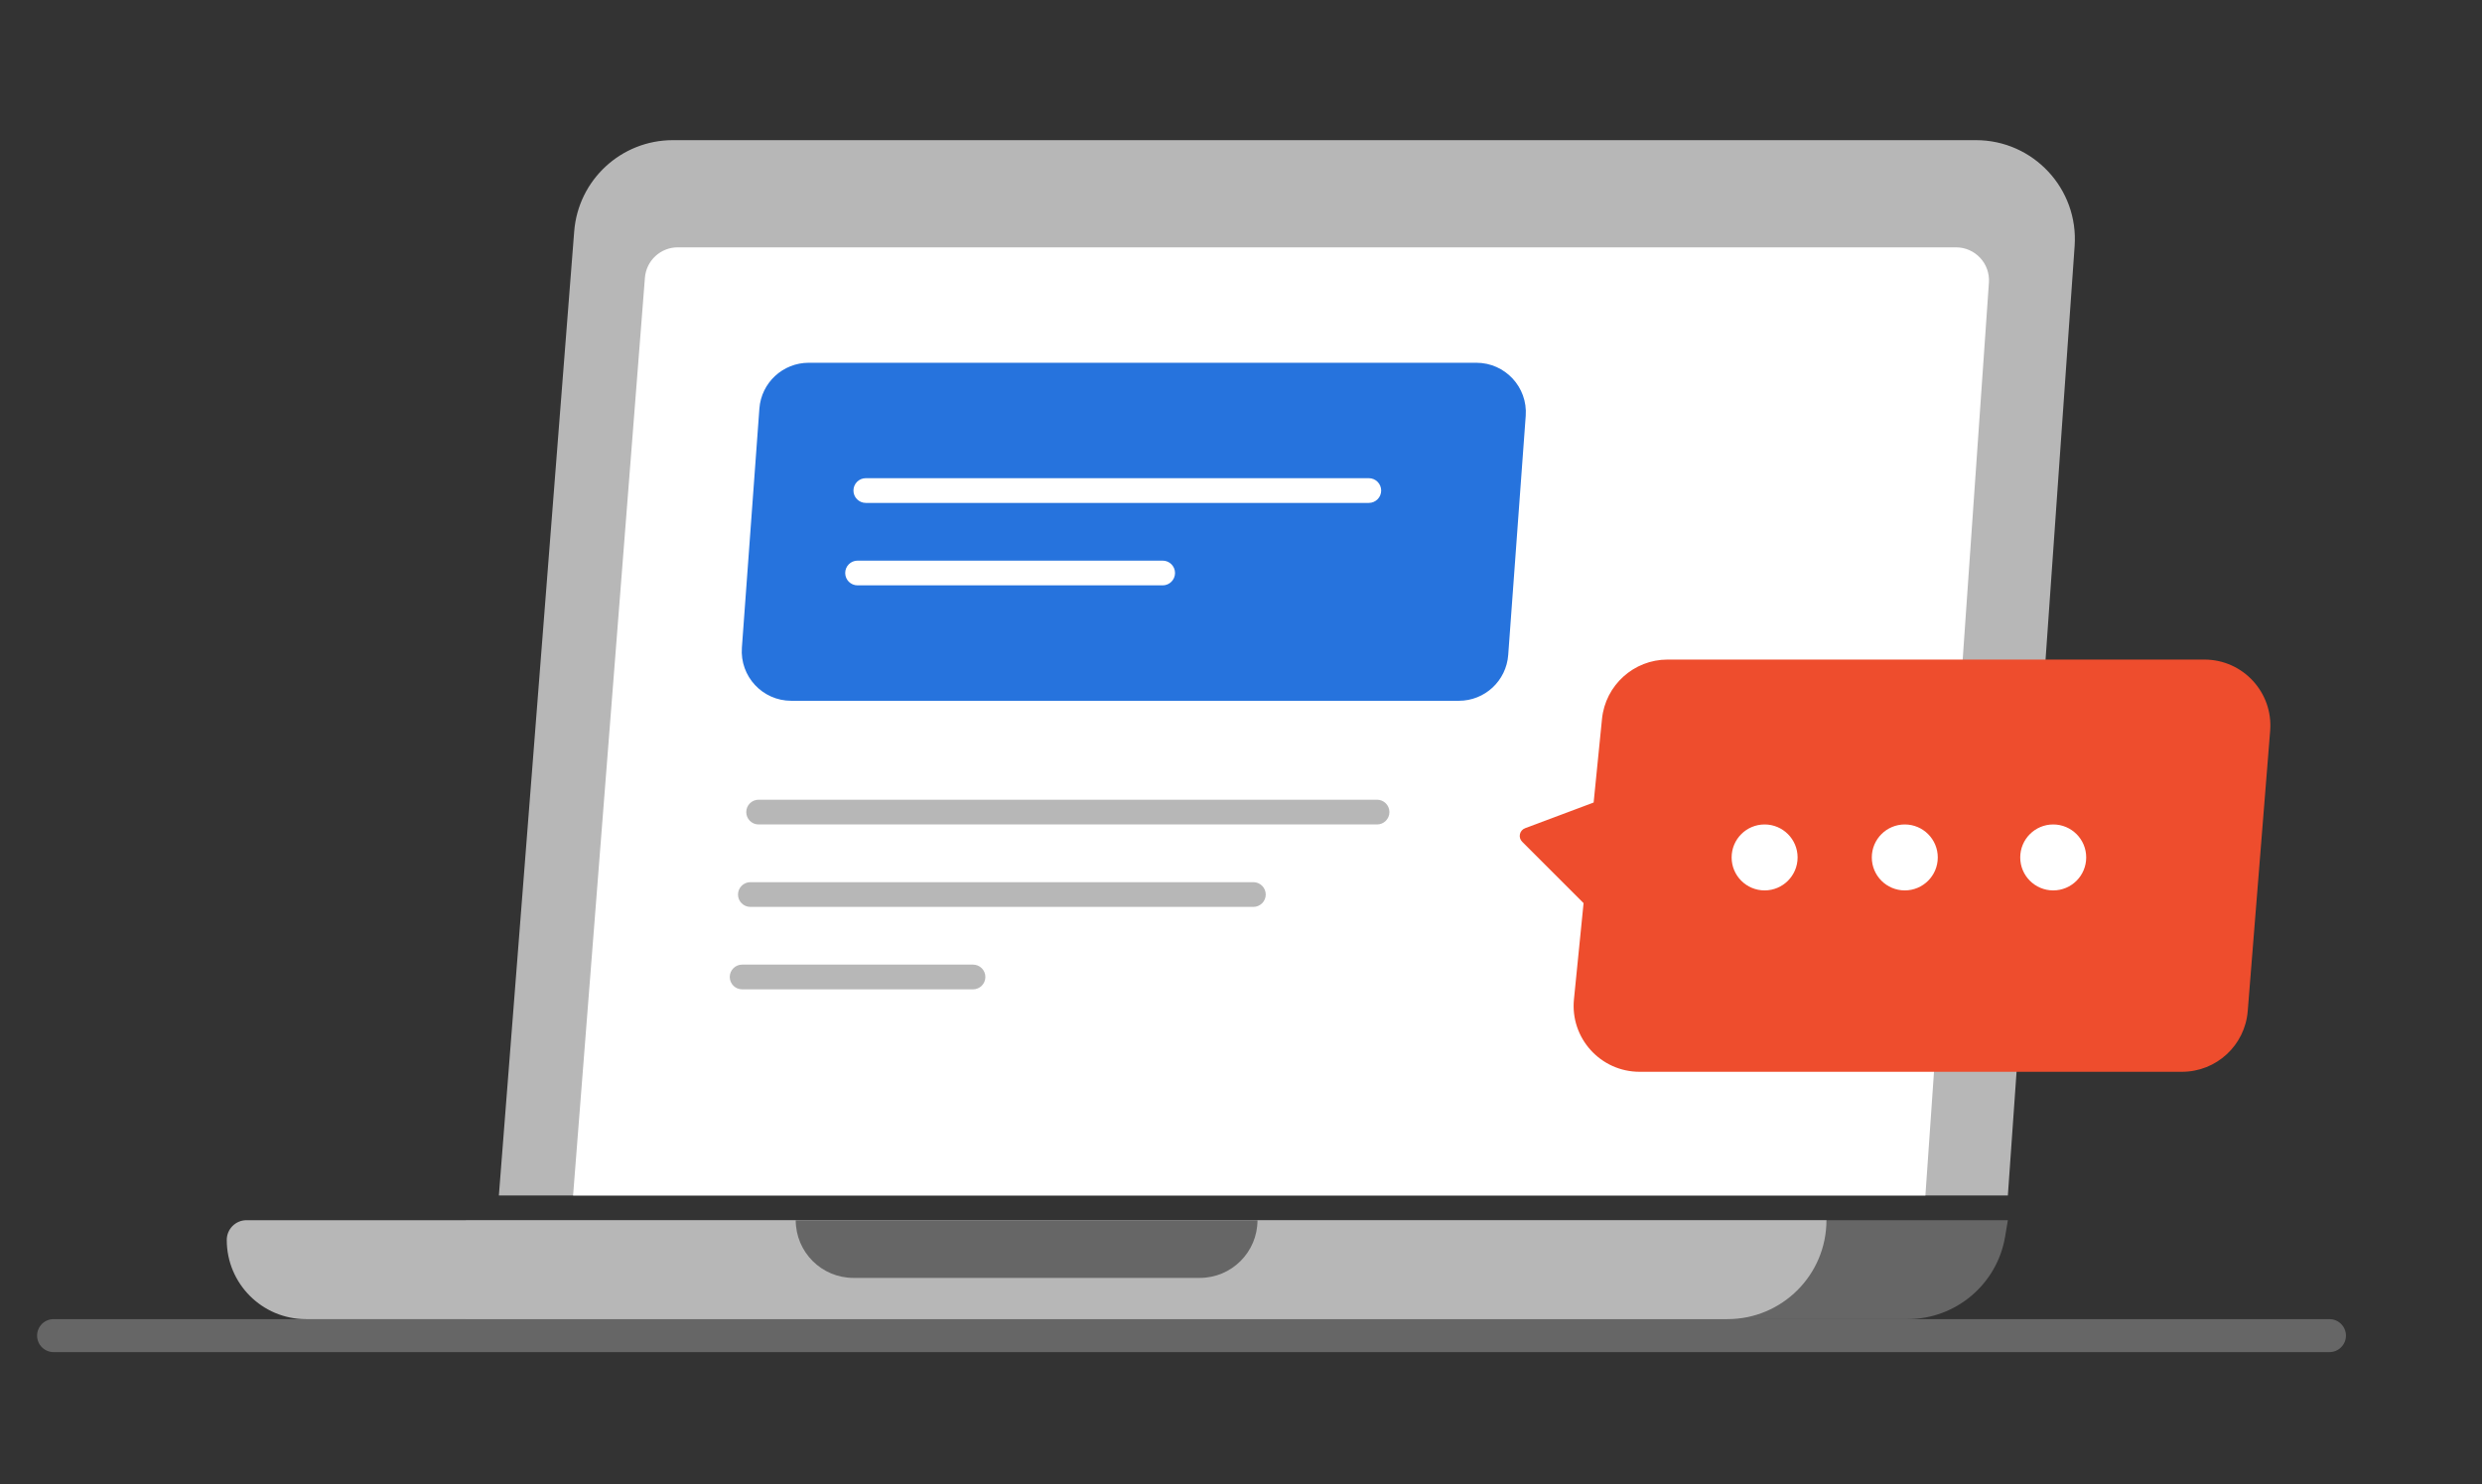
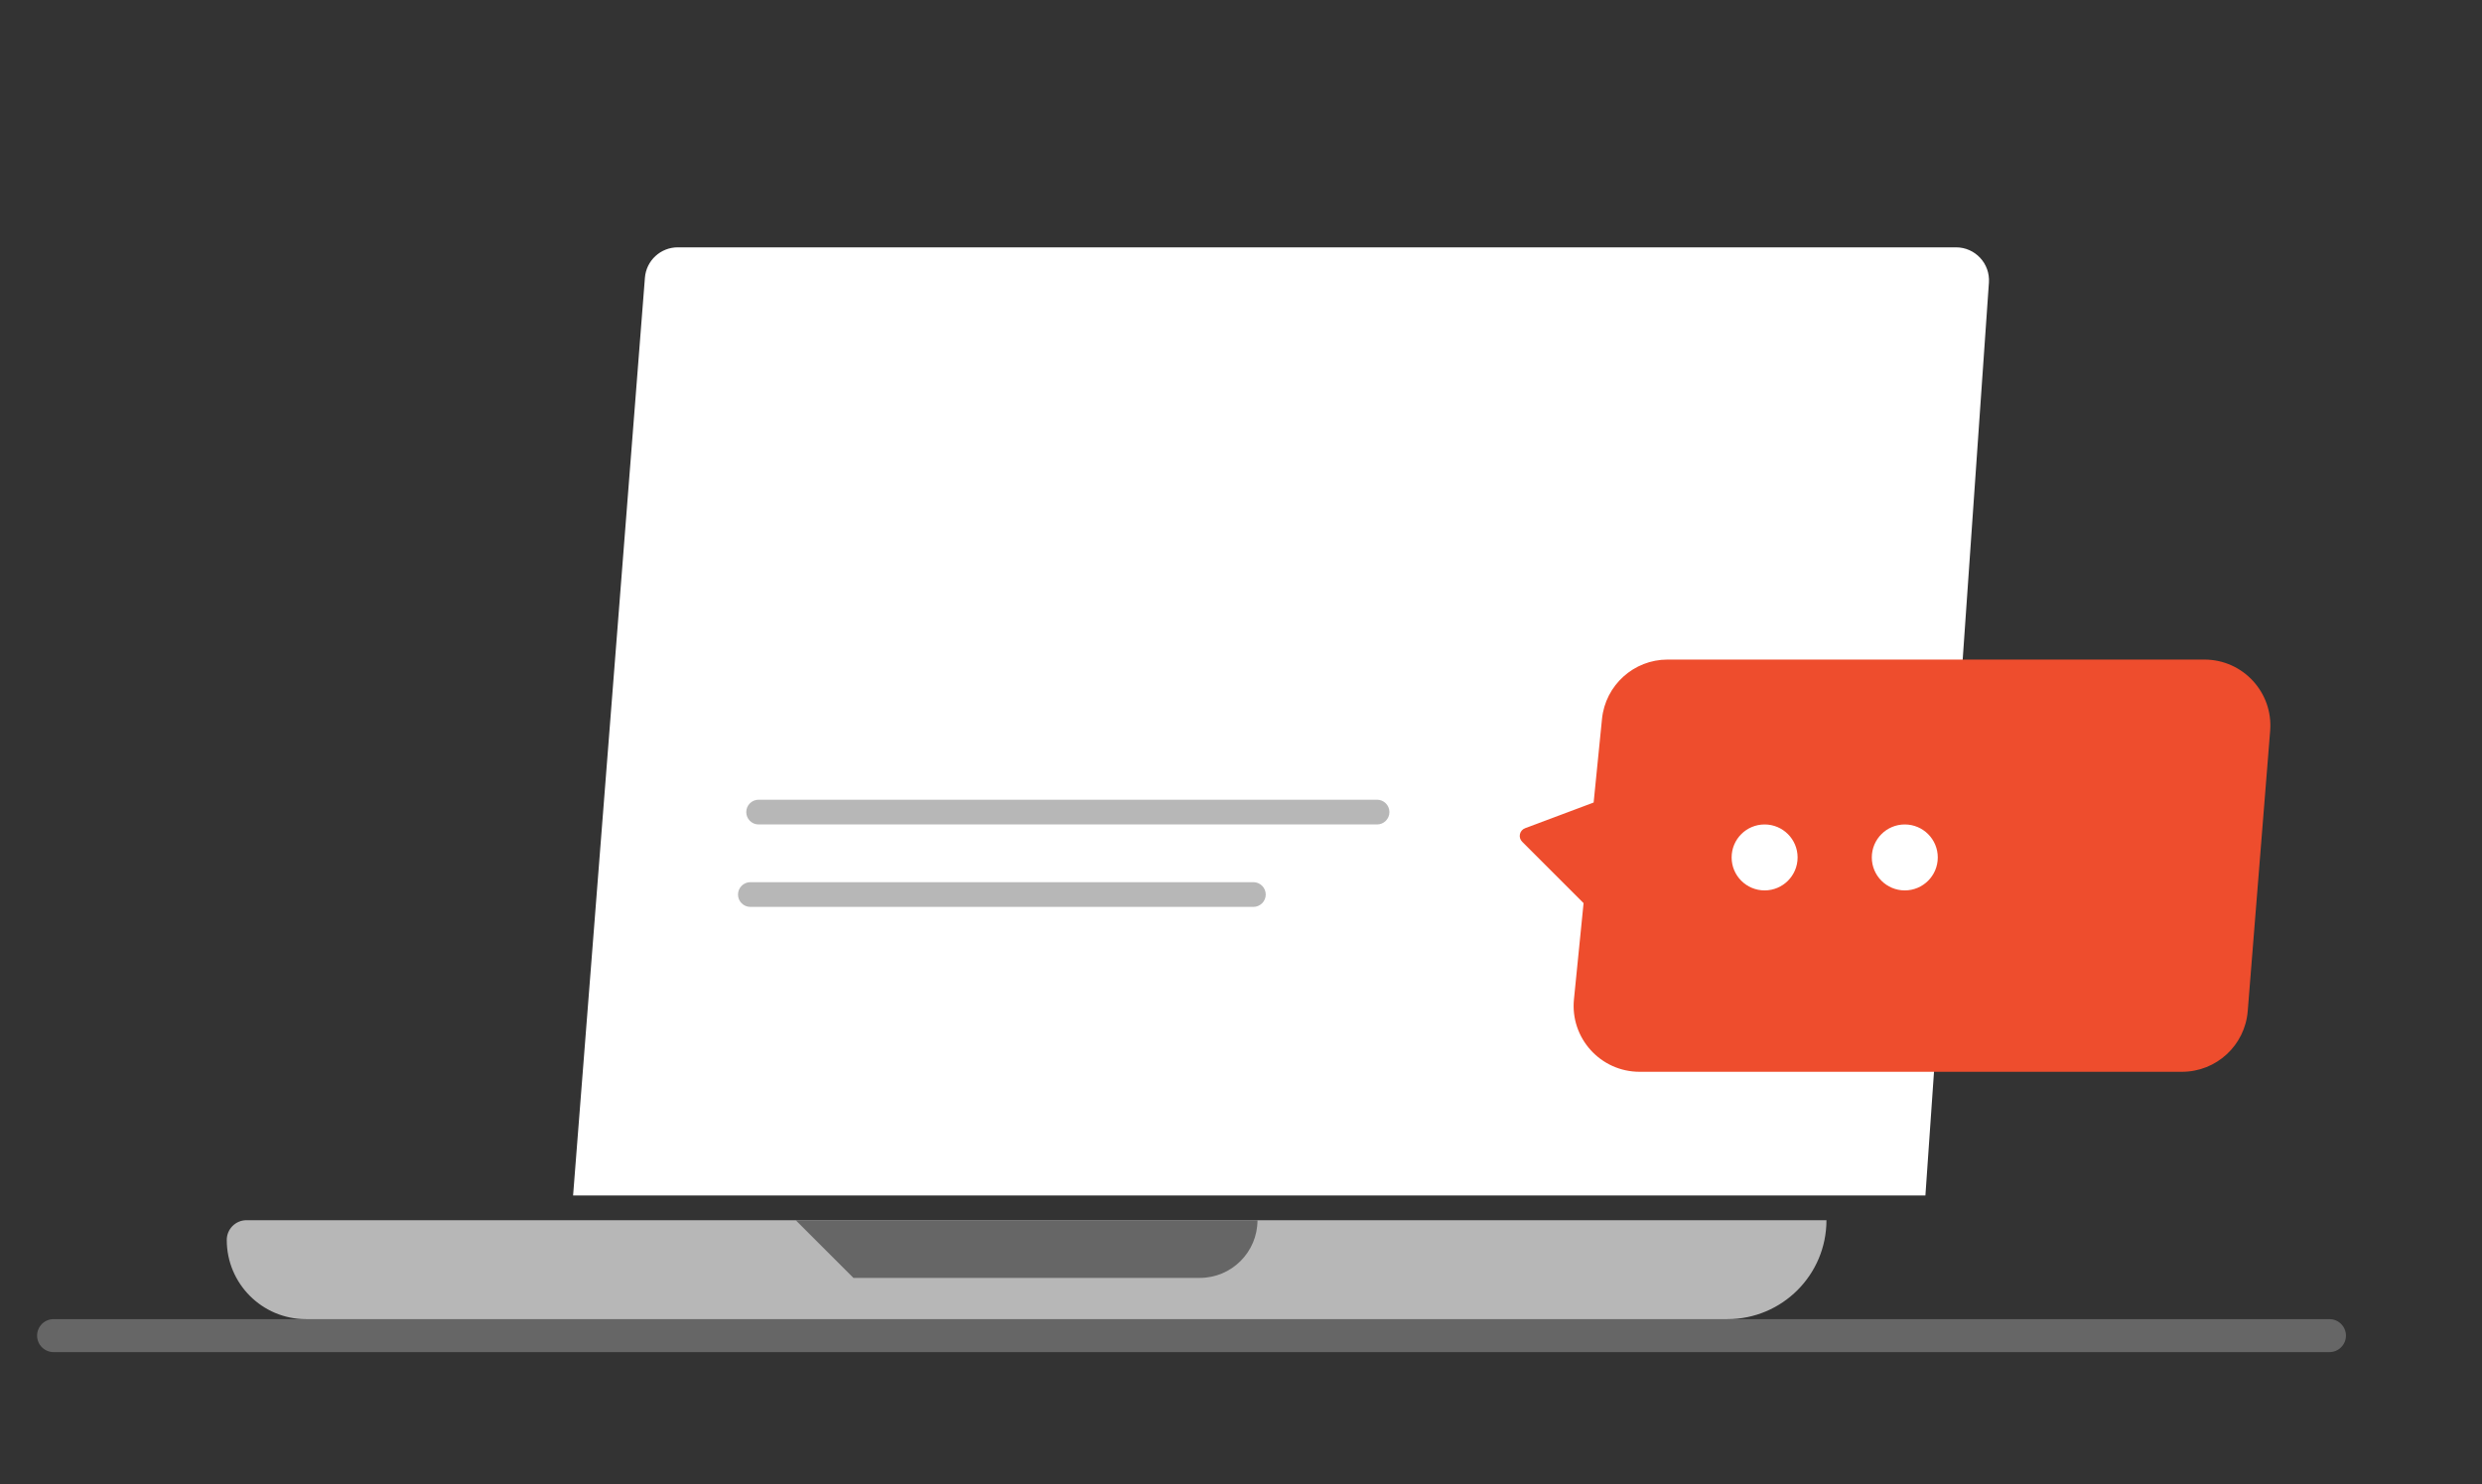
<svg xmlns="http://www.w3.org/2000/svg" width="301" height="180" viewBox="0 0 301 180" fill="none">
  <rect x="0" y="0" width="301" height="180" fill="#333333" stroke="none" />
  <path d="M4.5 162C4.5 160.895 5.395 160 6.5 160H282.5C283.605 160 284.5 160.895 284.5 162C284.5 163.105 283.605 164 282.5 164H6.5C5.395 164 4.5 163.105 4.5 162Z" fill="#666666" />
-   <path d="M69.635 28.065C70.124 21.82 75.334 17 81.599 17H239.627C246.585 17 252.085 22.9 251.597 29.842L243.5 145H60.5L69.635 28.065Z" fill="#B7B7B7" />
  <path d="M78.211 33.688C78.374 31.606 80.111 30 82.199 30H237.212C239.531 30 241.363 31.965 241.202 34.278L233.5 145H69.5L78.211 33.688Z" fill="white" />
-   <path d="M56.5 148H243.5L243.171 149.973C242.207 155.759 237.201 160 231.334 160H56.5V148Z" fill="#666666" />
  <path d="M27.5 150.4C27.5 149.075 28.575 148 29.9 148H221.5C221.5 154.627 216.127 160 209.5 160H37.1C31.798 160 27.5 155.702 27.5 150.4Z" fill="#B7B7B7" />
-   <path d="M96.5 148H152.5C152.5 151.866 149.366 155 145.5 155H103.5C99.634 155 96.5 151.866 96.5 148Z" fill="#666666" />
-   <path fill-rule="evenodd" clip-rule="evenodd" d="M98.077 44C94.933 44 92.322 46.427 92.093 49.562L89.971 78.562C89.716 82.039 92.469 85 95.955 85H176.923C180.067 85 182.677 82.573 182.907 79.438L185.029 50.438C185.283 46.961 182.531 44 179.045 44H98.077ZM103.5 59.5C103.5 58.672 104.171 58 105 58H166C166.828 58 167.5 58.672 167.5 59.5C167.5 60.328 166.828 61 166 61H105C104.171 61 103.5 60.328 103.5 59.5ZM102.5 69.5C102.5 68.672 103.171 68 104 68H141C141.828 68 142.5 68.672 142.5 69.5C142.5 70.328 141.828 71 141 71H104C103.171 71 102.5 70.328 102.5 69.5Z" fill="#2673DD" />
+   <path d="M96.5 148H152.5C152.5 151.866 149.366 155 145.5 155H103.5Z" fill="#666666" />
  <path d="M90.5 98.5C90.5 97.672 91.172 97 92 97H167C167.828 97 168.5 97.672 168.5 98.5C168.5 99.328 167.828 100 167 100H92C91.172 100 90.5 99.328 90.5 98.5Z" fill="#B7B7B7" />
  <path d="M89.5 108.5C89.5 107.672 90.172 107 91 107H152C152.828 107 153.5 107.672 153.5 108.5C153.5 109.328 152.828 110 152 110H91C90.172 110 89.5 109.328 89.5 108.5Z" fill="#B7B7B7" />
-   <path d="M90 117C89.172 117 88.5 117.672 88.5 118.5C88.5 119.328 89.172 120 90 120H118C118.828 120 119.5 119.328 119.5 118.5C119.5 117.672 118.828 117 118 117H90Z" fill="#B7B7B7" />
  <path d="M202.239 80C198.129 80 194.688 83.114 194.279 87.204L193.266 97.338L184.954 100.455C184.273 100.71 184.084 101.584 184.598 102.098L192.045 109.545L190.879 121.204C190.408 125.913 194.107 130 198.839 130H264.614C268.785 130 272.256 126.796 272.589 122.638L275.309 88.638C275.681 83.983 272.004 80 267.334 80H202.239Z" fill="#EE4D2D" />
  <path d="M218 104C218 106.209 216.209 108 214 108C211.791 108 210 106.209 210 104C210 101.791 211.791 100 214 100C216.209 100 218 101.791 218 104Z" fill="white" />
  <path d="M235 104C235 106.209 233.209 108 231 108C228.791 108 227 106.209 227 104C227 101.791 228.791 100 231 100C233.209 100 235 101.791 235 104Z" fill="white" />
-   <path d="M249 108C251.209 108 253 106.209 253 104C253 101.791 251.209 100 249 100C246.791 100 245 101.791 245 104C245 106.209 246.791 108 249 108Z" fill="white" />
</svg>